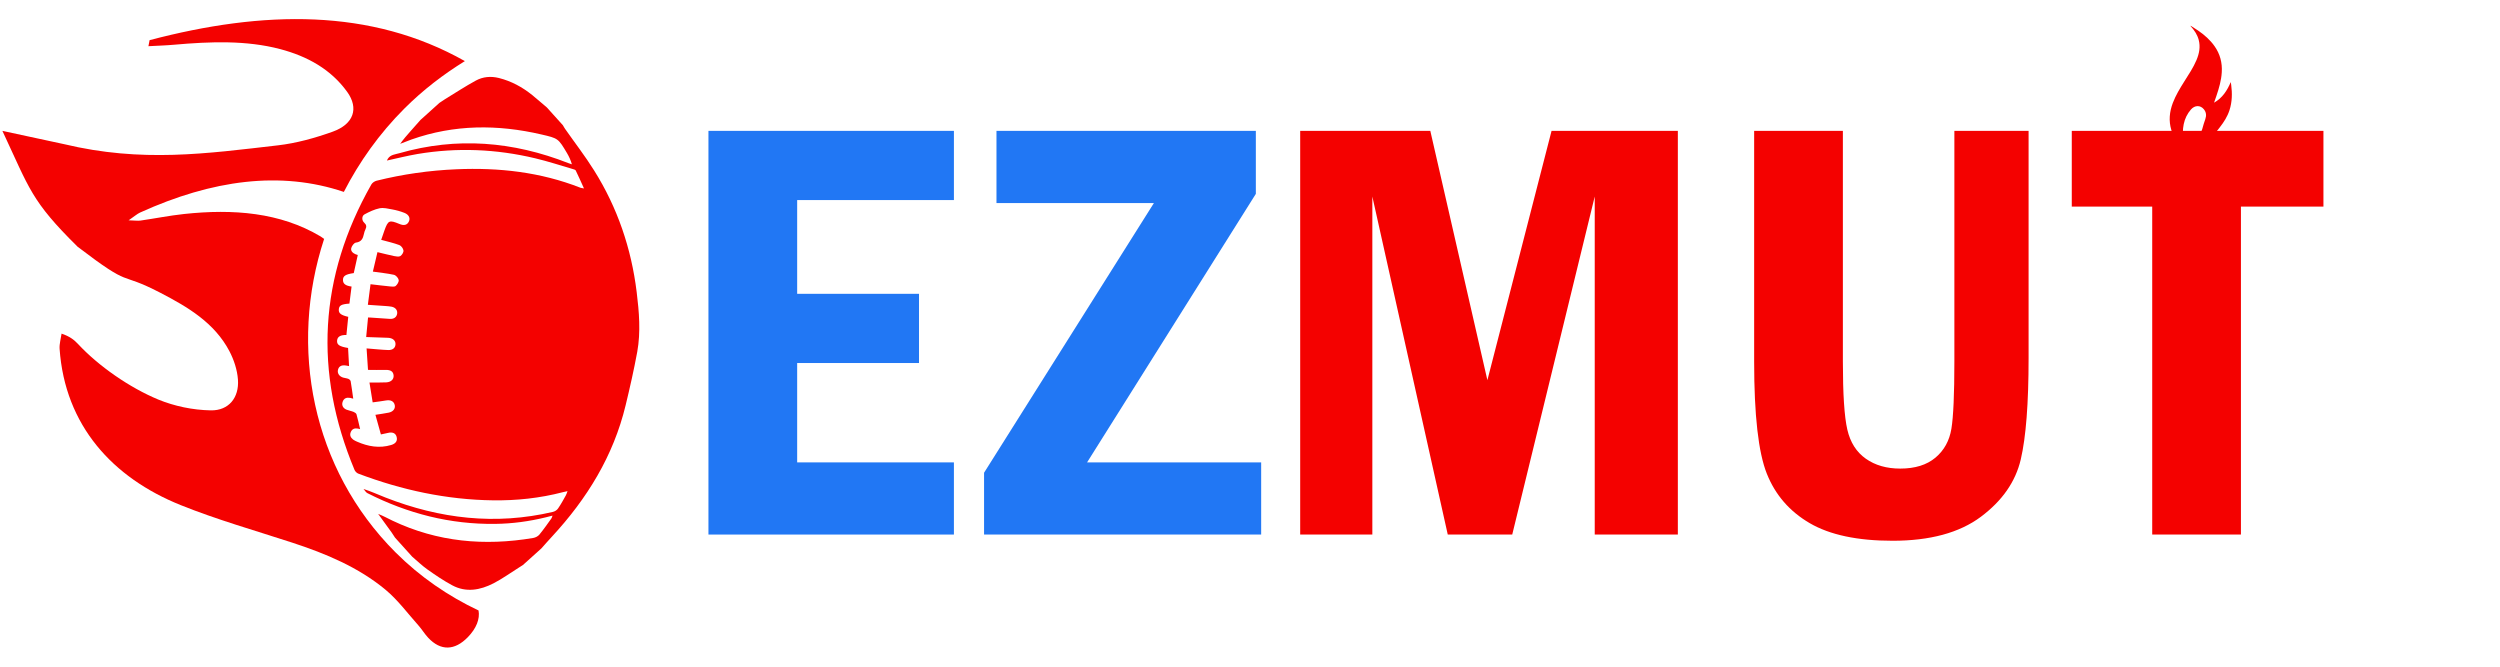
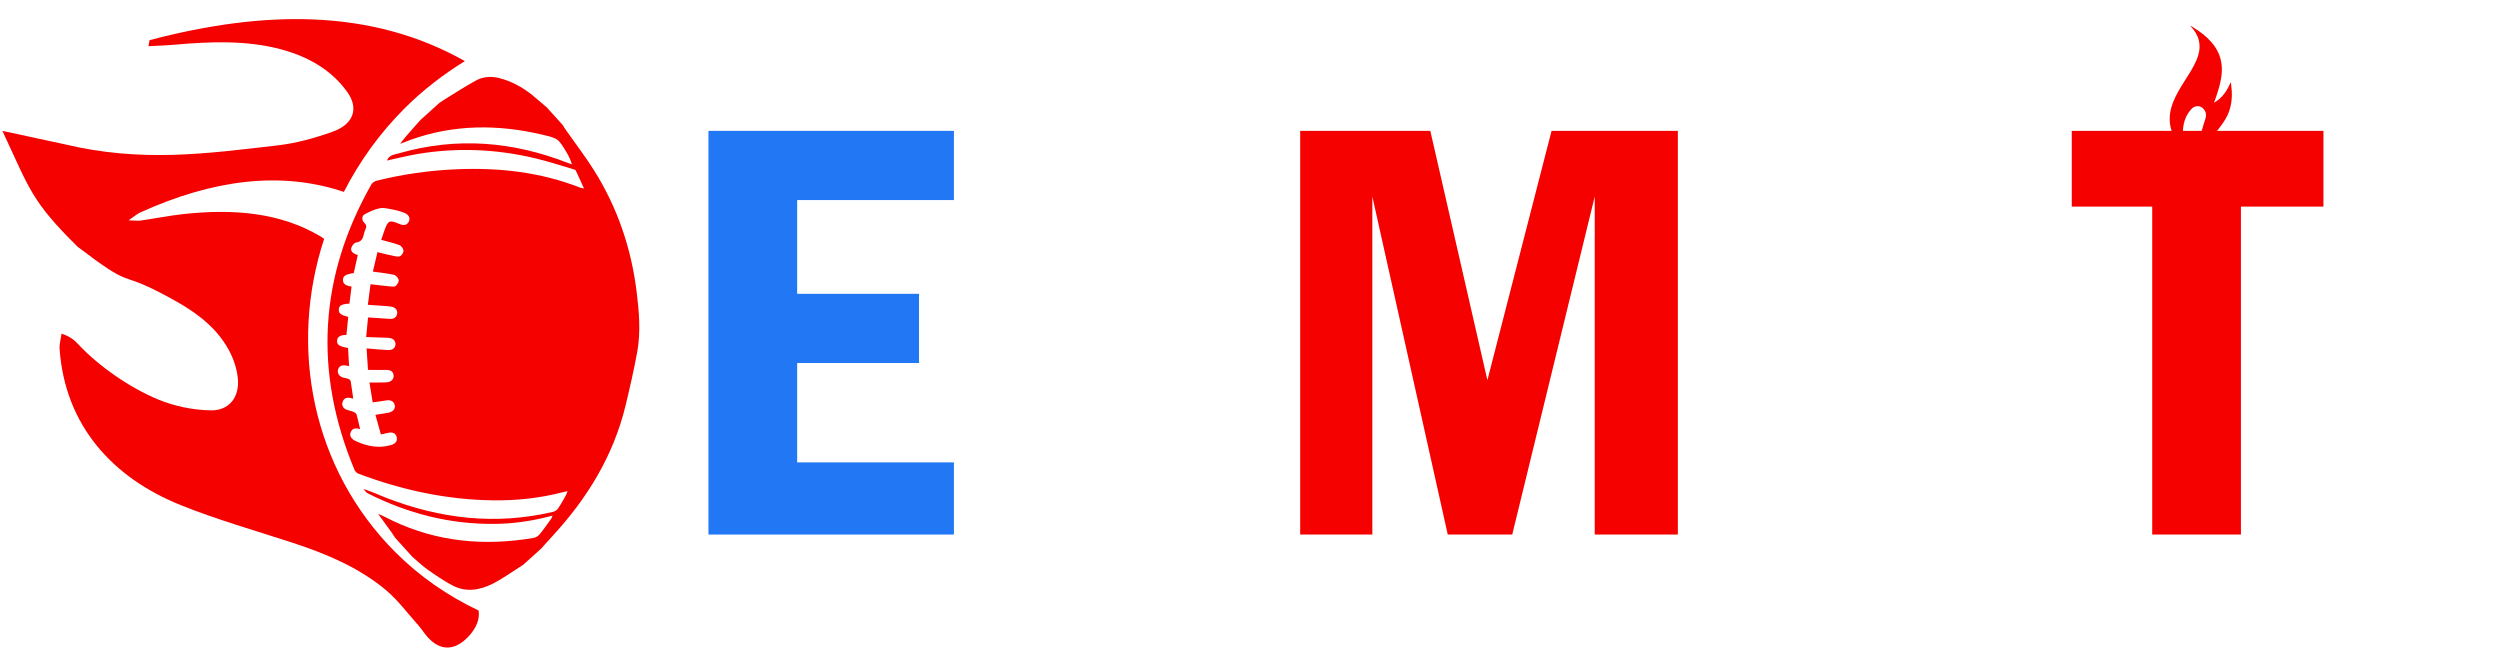
<svg xmlns="http://www.w3.org/2000/svg" version="1.1" id="图层_1" x="0px" y="0px" width="300px" height="80px" viewBox="0 0 300 80" enable-background="new 0 0 300 80" xml:space="preserve">
  <g>
    <path fill="#F40100" d="M265.686,12.324c1.012-0.574,1.573-1.461,2.004-2.475c0.02,0.11,0.039,0.22,0.053,0.329   c0.135,1.031,0.117,2.053-0.207,3.054c-0.248,0.765-0.676,1.428-1.166,2.054c-0.328,0.42-0.66,0.835-0.971,1.265   c-0.617,0.847-2.322,1.791-2.105,2.814c0.006,0.034-0.521-0.557-0.51-0.475c-0.24-0.319,0.047,0.106-0.072-0.222   c-0.361-1.029,1.309-2.185,1.57-3.224c0.096-0.388,0.227-0.766,0.355-1.143c0.151-0.432,0.118-0.837-0.177-1.192   c-0.422-0.513-1.088-0.496-1.547,0.031c-0.44,0.507-0.729,1.095-0.865,1.753c-0.276,1.346,0.015,2.592,0.662,3.774   c0.037,0.064,0.072,0.129,0.104,0.193c-0.012,0.009-0.021,0.018-0.032,0.028c-0.287-0.307-0.58-0.603-0.854-0.918   c-0.603-0.697-1.095-1.464-1.363-2.354c-0.338-1.108-0.23-2.194,0.174-3.263c0.35-0.92,0.859-1.754,1.379-2.581   c0.523-0.832,1.076-1.648,1.459-2.558c0.33-0.784,0.492-1.591,0.266-2.436c-0.166-0.618-0.512-1.134-0.936-1.603   c-0.02-0.021-0.037-0.041-0.035-0.093c0.305,0.197,0.619,0.388,0.918,0.595c0.752,0.519,1.43,1.115,1.959,1.867   c0.662,0.939,0.936,1.986,0.865,3.129c-0.057,0.973-0.328,1.899-0.637,2.815C265.886,11.759,265.788,12.024,265.686,12.324z" />
    <g>
      <g>
        <g>
          <path fill="#F40100" d="M49.463,66.801c-0.686-0.762-1.376-1.529-2.063-2.29c-0.132-0.206-0.261-0.411-0.402-0.612      c-0.538-0.744-1.082-1.487-1.62-2.231c0.62,0.24,1.163,0.545,1.725,0.813c5.406,2.566,11.052,3.058,16.875,2.076      c0.268-0.043,0.575-0.199,0.742-0.397c0.515-0.624,0.973-1.289,1.442-1.938c0.062-0.076,0.079-0.187,0.139-0.349      c-0.316,0.082-0.554,0.144-0.793,0.203c-1.989,0.489-4.013,0.766-6.064,0.79c-5.427,0.074-10.528-1.238-15.355-3.688      c-0.189-0.096-0.309-0.333-0.468-0.502c0.935,0.302,1.77,0.687,2.623,1.022c6.543,2.561,13.225,3.342,20.104,1.729      c0.232-0.052,0.488-0.216,0.618-0.41c0.347-0.498,0.638-1.039,0.935-1.57c0.076-0.131,0.116-0.286,0.203-0.51      c-0.255,0.058-0.415,0.09-0.569,0.127c-2.748,0.717-5.546,1.014-8.382,0.976c-5.575-0.074-10.937-1.233-16.147-3.201      c-0.183-0.067-0.379-0.261-0.459-0.44c-4.908-11.764-4.266-23.188,2.007-34.25c0.116-0.209,0.391-0.401,0.629-0.461      c3.143-0.783,6.338-1.236,9.578-1.375c5.1-0.219,10.09,0.33,14.889,2.215c0.081,0.031,0.173,0.037,0.427,0.084      c-0.361-0.8-0.664-1.482-0.991-2.156c-0.04-0.08-0.192-0.125-0.297-0.154c-1.522-0.445-3.029-0.941-4.569-1.307      c-4.668-1.113-9.377-1.311-14.109-0.516c-1.229,0.211-2.442,0.517-3.684,0.787c0.042-0.075,0.074-0.15,0.113-0.216      c0.324-0.499,0.897-0.522,1.384-0.665c6.884-1.975,13.636-1.419,20.272,1.188c0.136,0.052,0.285,0.096,0.431,0.146      c-0.143-0.513-0.351-0.94-0.587-1.344c-1.054-1.771-1.055-1.771-3.063-2.237c-5.263-1.224-10.475-1.209-15.606,0.605      c-0.457,0.162-0.903,0.344-1.353,0.518c0.389-0.546,0.808-1.027,1.234-1.506c0.401-0.449,0.8-0.908,1.202-1.359      c0.76-0.684,1.518-1.367,2.277-2.051c0.217-0.143,0.426-0.295,0.65-0.43c1.232-0.754,2.441-1.549,3.707-2.239      c0.854-0.47,1.812-0.558,2.789-0.313c1.484,0.376,2.794,1.085,3.975,2.036c0.598,0.488,1.18,1,1.773,1.499      c0.64,0.712,1.282,1.428,1.925,2.138c0.086,0.143,0.158,0.289,0.251,0.418c1.165,1.664,2.417,3.28,3.489,4.996      c2.811,4.475,4.471,9.373,5.111,14.602c0.294,2.383,0.496,4.781,0.07,7.162c-0.395,2.149-0.882,4.294-1.397,6.423      c-1.464,6.081-4.634,11.213-8.835,15.754c-0.437,0.465-0.854,0.949-1.278,1.422c-0.74,0.662-1.472,1.326-2.207,1.986      c-0.18,0.112-0.355,0.227-0.533,0.34c-0.997,0.624-1.956,1.324-3.002,1.861c-1.594,0.816-3.292,1.136-4.962,0.232      c-1.041-0.557-2.025-1.23-2.987-1.91C50.629,67.865,50.064,67.309,49.463,66.801z M45.744,28.78      c0.123-0.353,0.252-0.743,0.389-1.127c0.437-1.216,0.584-1.279,1.788-0.782c0.552,0.239,0.937,0.14,1.14-0.28      c0.199-0.404,0.016-0.831-0.53-1.047c-0.471-0.186-0.965-0.324-1.464-0.414c-0.503-0.093-1.036-0.23-1.513-0.137      c-0.625,0.129-1.233,0.42-1.803,0.726c-0.346,0.185-0.362,0.716-0.054,0.995c0.282,0.256,0.313,0.487,0.159,0.803      c-0.091,0.174-0.143,0.369-0.186,0.562c-0.112,0.544-0.308,0.95-0.965,1.034c-0.215,0.03-0.478,0.385-0.55,0.643      c-0.099,0.353,0.171,0.607,0.499,0.75c0.083,0.036,0.177,0.057,0.28,0.092c-0.167,0.748-0.33,1.466-0.482,2.172      c-0.997,0.145-1.298,0.346-1.295,0.829c0,0.45,0.308,0.69,1.031,0.787c-0.089,0.685-0.172,1.363-0.256,2.044      c-0.982,0.072-1.249,0.224-1.276,0.718c-0.027,0.443,0.259,0.672,1.134,0.87c-0.07,0.719-0.147,1.445-0.22,2.178      c-0.715-0.007-1.082,0.198-1.12,0.679c-0.038,0.491,0.281,0.709,1.319,0.88c0.041,0.716,0.081,1.435,0.118,2.172      c-0.156-0.03-0.265-0.053-0.375-0.067c-0.541-0.086-0.859,0.097-0.959,0.533c-0.089,0.407,0.165,0.783,0.63,0.918      c0.204,0.061,0.429,0.073,0.625,0.153c0.111,0.045,0.254,0.175,0.272,0.283c0.12,0.683,0.201,1.36,0.309,2.092      c-0.147-0.036-0.259-0.073-0.365-0.093c-0.417-0.073-0.755,0.027-0.906,0.467c-0.142,0.406,0.037,0.775,0.471,0.948      c0.275,0.11,0.575,0.155,0.847,0.267c0.135,0.057,0.308,0.168,0.343,0.284c0.167,0.585,0.293,1.181,0.434,1.78      c-0.102-0.024-0.179-0.051-0.261-0.063c-0.378-0.068-0.689,0.023-0.853,0.405c-0.167,0.376-0.026,0.674,0.271,0.91      c0.143,0.106,0.315,0.185,0.479,0.257c1.323,0.581,2.682,0.821,4.097,0.396c0.564-0.168,0.779-0.517,0.648-0.981      c-0.122-0.451-0.507-0.608-1.073-0.46c-0.252,0.063-0.511,0.111-0.813,0.175c-0.23-0.809-0.443-1.579-0.657-2.354      c0.574-0.092,1.096-0.158,1.607-0.264c0.53-0.113,0.797-0.477,0.714-0.897c-0.094-0.458-0.492-0.658-1.043-0.563      c-0.527,0.094-1.056,0.153-1.608,0.229c-0.138-0.858-0.26-1.623-0.383-2.378c0.707-0.006,1.367,0.011,2.017-0.021      c0.59-0.032,0.926-0.383,0.877-0.848c-0.052-0.474-0.372-0.664-0.982-0.647c-0.691,0.02-1.382,0-2.089-0.003      c-0.058-0.868-0.111-1.67-0.17-2.577c0.903,0.069,1.741,0.164,2.588,0.196c0.558,0.021,0.874-0.271,0.882-0.707      c0.016-0.438-0.346-0.743-0.903-0.763c-0.855-0.03-1.704-0.06-2.616-0.091c0.084-0.855,0.151-1.589,0.225-2.346      c0.023,0.001,0.124-0.003,0.217,0.004c0.807,0.051,1.619,0.111,2.424,0.165c0.476,0.026,0.796-0.222,0.853-0.634      c0.054-0.408-0.198-0.734-0.669-0.83c-0.226-0.041-0.454-0.061-0.689-0.078c-0.699-0.049-1.409-0.1-2.159-0.148      c0.11-0.827,0.207-1.606,0.32-2.471c0.835,0.095,1.6,0.197,2.369,0.268c0.22,0.022,0.522,0.056,0.653-0.064      c0.197-0.169,0.4-0.498,0.357-0.719c-0.049-0.242-0.339-0.564-0.576-0.616c-0.814-0.177-1.652-0.255-2.522-0.382      c0.177-0.747,0.355-1.494,0.55-2.336c0.691,0.165,1.342,0.333,1.998,0.471c0.248,0.047,0.567,0.111,0.749,0      c0.198-0.124,0.403-0.454,0.375-0.67c-0.03-0.24-0.27-0.566-0.495-0.65C47.229,29.149,46.505,28.991,45.744,28.78z" />
        </g>
      </g>
      <path fill="#F40100" d="M0.287,15.704c3.273,6.979,3.441,8.389,9.026,13.904c6.747,5.143,4.711,2.82,9.92,5.52    c3.291,1.705,6.51,3.604,8.3,7.019c0.534,1.023,0.935,2.218,1.022,3.416c0.151,2.145-1.093,3.715-3.249,3.681    c-2.176-0.036-4.384-0.507-6.311-1.298c-3.439-1.426-7.181-4.021-9.648-6.682c-0.455-0.49-0.991-0.901-1.959-1.229    c-0.086,0.606-0.276,1.239-0.237,1.819c0.644,9.203,6.355,15.469,14.526,18.756c4.331,1.744,8.898,3.041,13.376,4.502    c4.076,1.33,7.971,2.969,11.198,5.647c1.49,1.233,2.657,2.833,3.955,4.286c0.42,0.469,0.748,1.028,1.179,1.486    c1.494,1.596,3.172,1.56,4.759-0.074c1.021-1.051,1.465-2.186,1.281-3.2c-3.614-1.71-6.999-4.01-9.969-6.979    c-10.024-10.024-12.823-24.61-8.561-37.61c-0.154-0.096-0.286-0.21-0.441-0.304c-4.838-2.876-10.458-3.317-16.374-2.682    c-1.736,0.187-3.482,0.536-5.225,0.788c-0.336,0.047-0.674-0.012-1.418-0.033c0.694-0.473,1.012-0.766,1.374-0.932    c8.664-3.929,16.865-5.031,24.45-2.475c1.84-3.588,4.239-6.977,7.258-9.996c2.24-2.24,4.693-4.112,7.265-5.701    c-11.26-6.36-24.169-6.111-37.833-2.514c-0.046,0.239-0.093,0.484-0.141,0.725c1.033-0.057,2.06-0.084,3.093-0.177    c4.341-0.384,8.639-0.544,12.702,0.521c3.292,0.868,6.114,2.437,8.062,5.147c1.41,1.967,0.781,3.857-1.728,4.762    c-2.147,0.771-4.394,1.391-6.588,1.645c-8.581,0.989-16.318,2.096-25.679-0.146" />
    </g>
    <g enable-background="new    ">
      <path fill="#2177F4" d="M85.014,15.704h29.456v8.304H95.66v11.25h14.621v8.305H95.66v11.924h18.809v8.659H85.014V15.704z" />
    </g>
    <g enable-background="new    ">
-       <path fill="#2177F4" d="M119.577,15.704h31.124v7.559l-20.252,32.224h20.891v8.659h-33.253v-7.417l20.382-32.365h-18.892V15.704z" />
-     </g>
+       </g>
    <g enable-background="new    ">
      <path fill="#F40100" d="M156.023,15.704h15.614l6.85,29.917l7.7-29.917h15.154v48.442h-9.973V23.582l-9.9,40.563h-7.737    l-9.05-40.563v40.563h-8.658V15.704z" />
    </g>
    <g enable-background="new    ">
-       <path fill="#F40100" d="M210.499,15.704h10.646v27.681c0,3.903,0.177,6.625,0.532,8.162c0.355,1.538,1.094,2.703,2.219,3.496    c1.123,0.793,2.502,1.188,4.134,1.188c1.774,0,3.182-0.438,4.224-1.313c1.041-0.875,1.68-2.035,1.916-3.479    c0.236-1.442,0.355-4.128,0.355-8.056V15.704h8.906v27.255c0,5.441-0.313,9.499-0.939,12.173s-2.225,4.968-4.791,6.885    c-2.568,1.916-6.099,2.874-10.594,2.874c-4.211,0-7.523-0.704-9.937-2.111s-4.129-3.383-5.146-5.927    c-1.018-2.543-1.526-7.032-1.526-13.468V15.704z" />
-     </g>
+       </g>
    <g enable-background="new    ">
      <path fill="#F40100" d="M248.612,15.704h30.2v9.085h-9.9v39.356h-10.646V24.789h-9.653V15.704z" />
    </g>
  </g>
</svg>